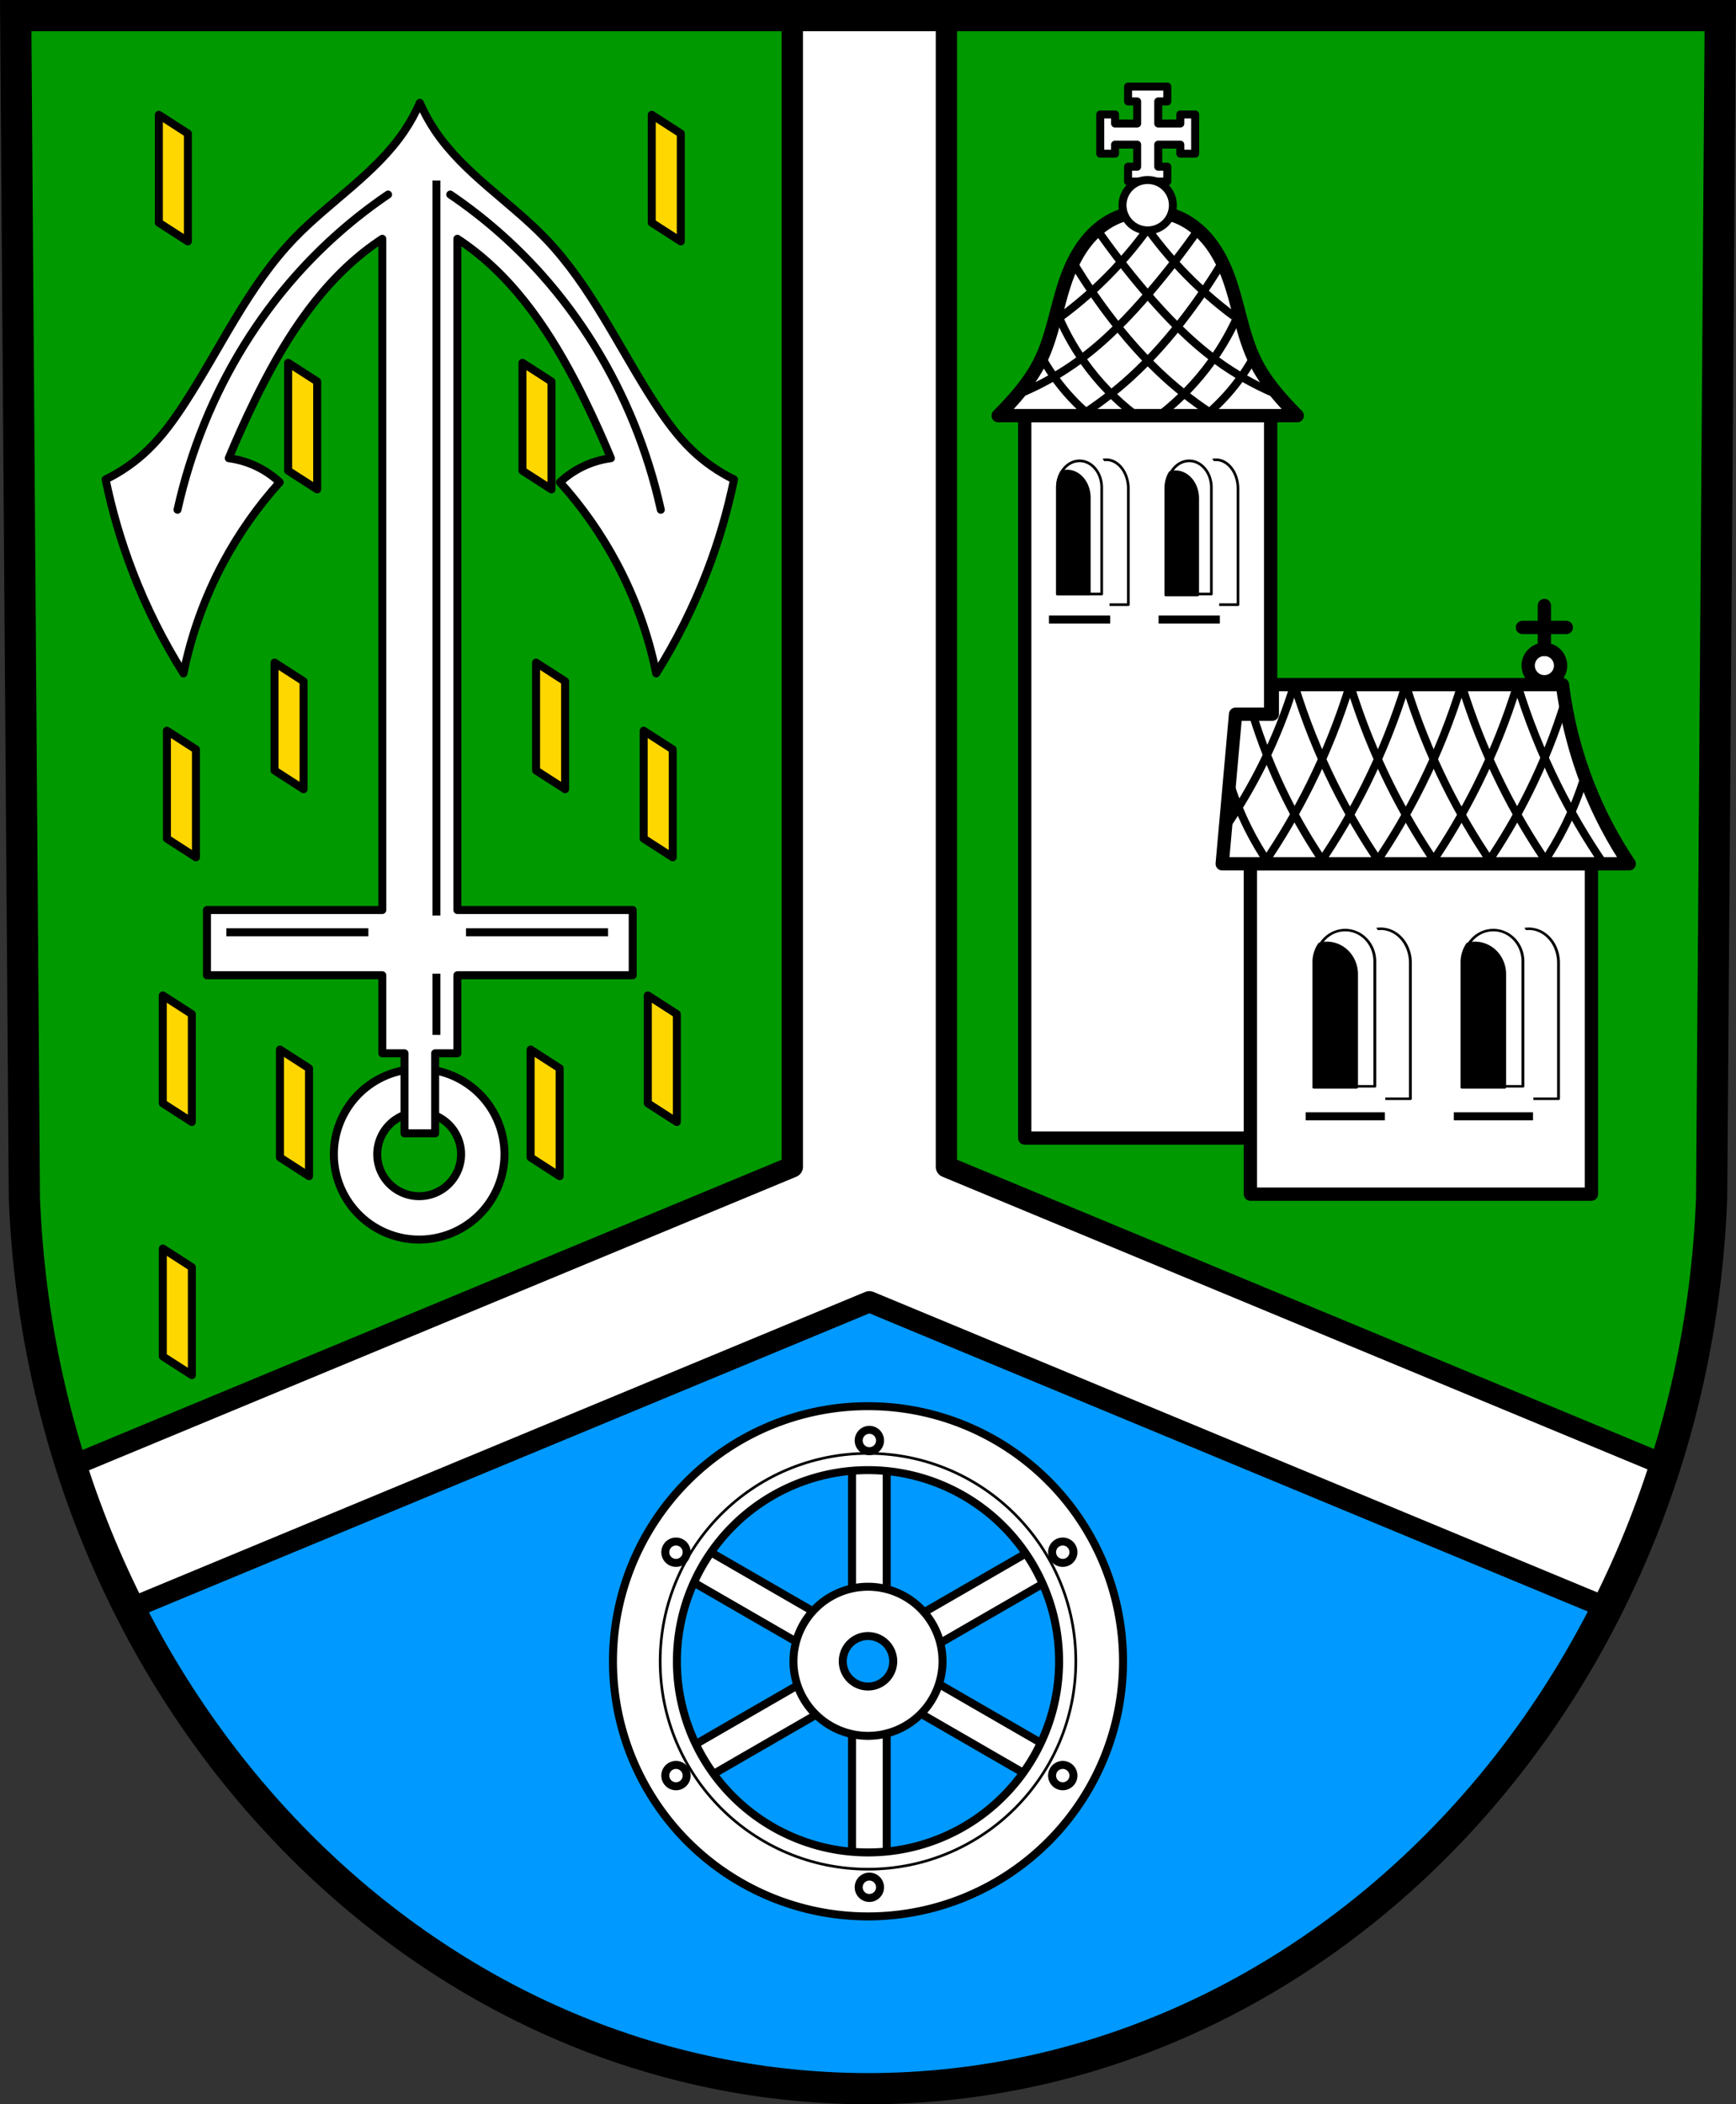
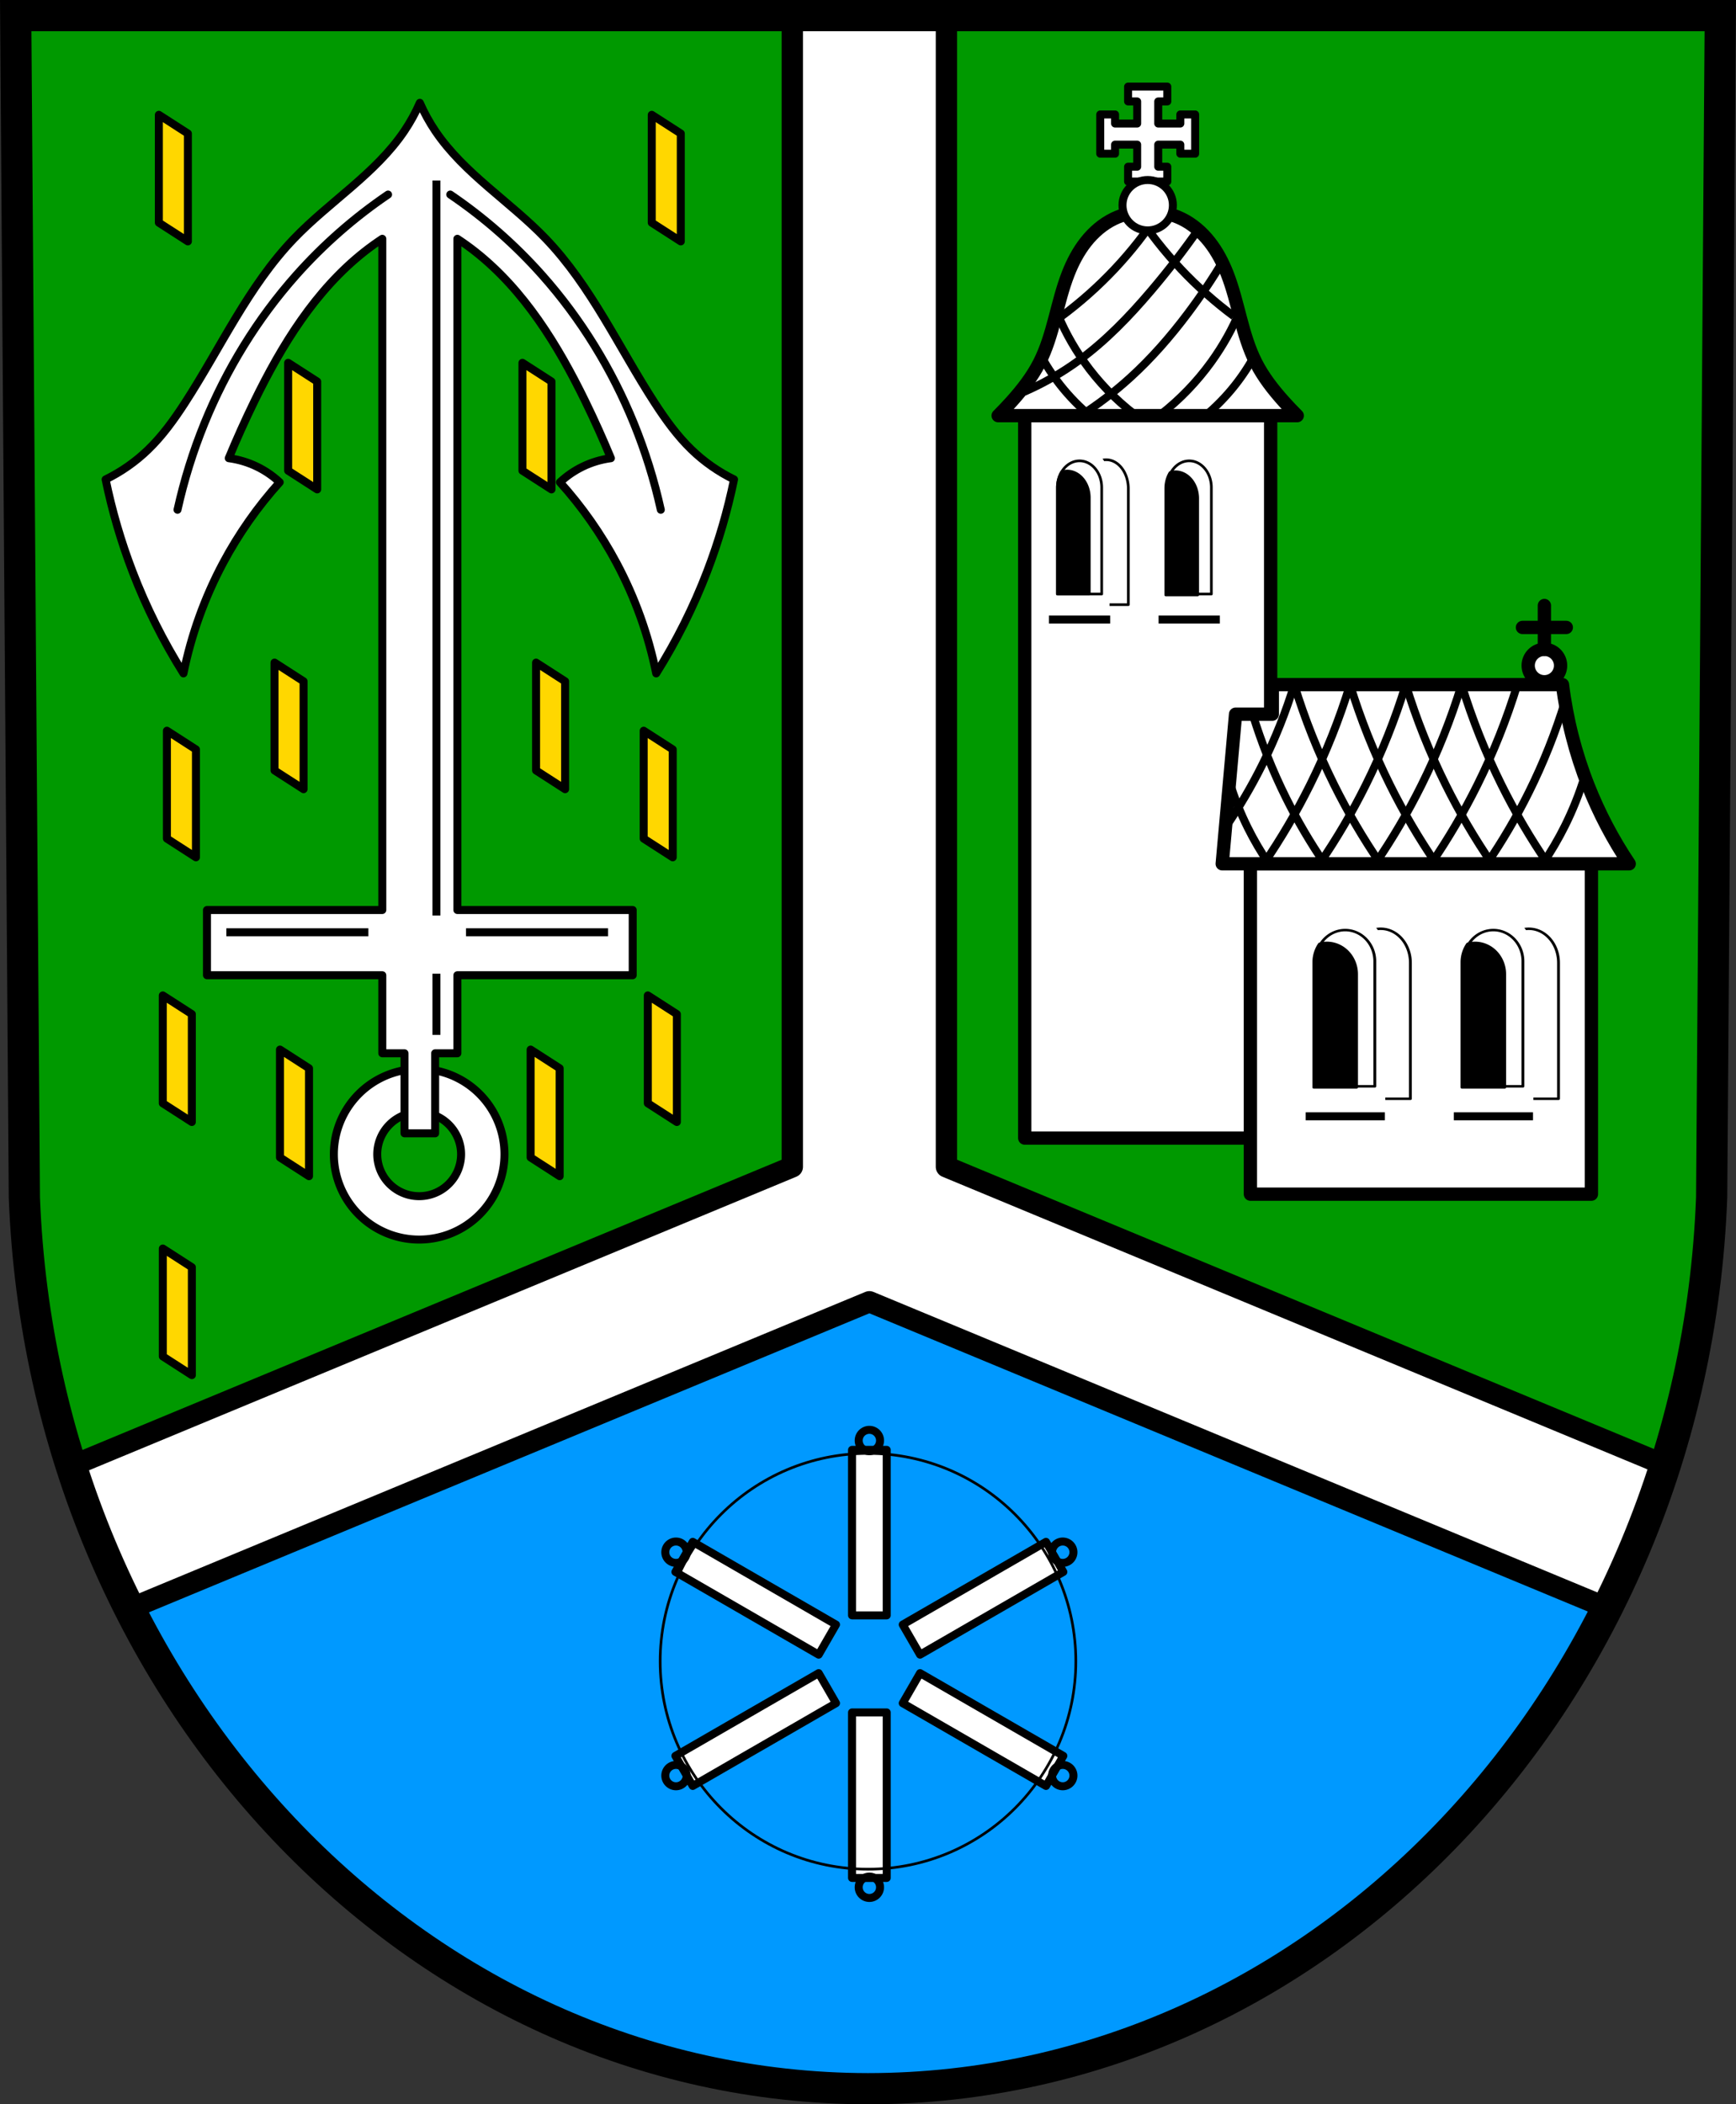
<svg xmlns="http://www.w3.org/2000/svg" xmlns:ns1="http://www.inkscape.org/namespaces/inkscape" xmlns:ns2="http://sodipodi.sourceforge.net/DTD/sodipodi-0.dtd" width="172.758mm" height="209.344mm" viewBox="0 0 172.758 209.344" version="1.1" id="svg4981" ns1:version="0.92.4 (5da689c313, 2019-01-14)" ns2:docname="DEU Rathskirchen COA.svg">
  <rect x="0" y="0" width="172.758" height="209.344" fill="#333333" stroke="none" />
  <defs id="defs4975">
    <ns1:path-effect effect="spiro" id="path-effect7046" is_visible="true" />
    <ns1:path-effect effect="spiro" id="path-effect7015" is_visible="true" />
    <ns1:path-effect effect="spiro" id="path-effect6885" is_visible="true" />
    <ns1:path-effect effect="spiro" id="path-effect6881" is_visible="true" />
    <ns1:path-effect effect="spiro" id="path-effect6877" is_visible="true" />
    <ns1:path-effect effect="spiro" id="path-effect6873" is_visible="true" />
    <ns1:path-effect effect="spiro" id="path-effect6869" is_visible="true" />
    <ns1:path-effect effect="spiro" id="path-effect6765" is_visible="true" />
    <ns1:path-effect effect="spiro" id="path-effect6262" is_visible="true" />
    <ns1:path-effect effect="spiro" id="path-effect6258" is_visible="true" />
    <ns1:path-effect effect="spiro" id="path-effect5790" is_visible="true" />
    <ns1:path-effect effect="spiro" id="path-effect6258-1" is_visible="true" />
    <ns1:path-effect effect="spiro" id="path-effect6262-3" is_visible="true" />
    <ns1:path-effect effect="spiro" id="path-effect6765-4" is_visible="true" />
    <ns1:path-effect effect="spiro" id="path-effect6869-3" is_visible="true" />
    <ns1:path-effect effect="spiro" id="path-effect6873-0" is_visible="true" />
    <ns1:path-effect effect="spiro" id="path-effect6877-0" is_visible="true" />
    <ns1:path-effect effect="spiro" id="path-effect6881-1" is_visible="true" />
    <ns1:path-effect effect="spiro" id="path-effect6885-8" is_visible="true" />
    <ns1:path-effect effect="spiro" id="path-effect7046-8" is_visible="true" />
    <ns1:path-effect effect="spiro" id="path-effect7046-6" is_visible="true" />
    <ns1:path-effect effect="spiro" id="path-effect7046-86" is_visible="true" />
    <ns1:path-effect effect="spiro" id="path-effect7046-1" is_visible="true" />
    <ns1:path-effect effect="spiro" id="path-effect7046-5" is_visible="true" />
    <ns1:path-effect effect="spiro" id="path-effect7046-54" is_visible="true" />
    <ns1:path-effect effect="spiro" id="path-effect7046-8-8" is_visible="true" />
    <ns1:path-effect effect="spiro" id="path-effect7046-6-0" is_visible="true" />
    <ns1:path-effect effect="spiro" id="path-effect7046-86-5" is_visible="true" />
    <ns1:path-effect effect="spiro" id="path-effect7046-1-7" is_visible="true" />
    <ns1:path-effect effect="spiro" id="path-effect7046-5-5" is_visible="true" />
    <ns1:path-effect effect="spiro" id="path-effect7046-54-0" is_visible="true" />
    <ns1:path-effect effect="spiro" id="path-effect7046-8-8-0" is_visible="true" />
    <ns1:path-effect effect="spiro" id="path-effect7046-6-0-8" is_visible="true" />
    <ns1:path-effect effect="spiro" id="path-effect7046-86-5-0" is_visible="true" />
    <ns1:path-effect effect="spiro" id="path-effect7046-1-7-5" is_visible="true" />
    <ns1:path-effect effect="spiro" id="path-effect7046-5-5-3" is_visible="true" />
    <ns1:path-effect effect="spiro" id="path-effect7046-4" is_visible="true" />
    <ns1:path-effect effect="spiro" id="path-effect7046-8-6" is_visible="true" />
    <ns1:path-effect effect="spiro" id="path-effect7046-6-5" is_visible="true" />
    <ns1:path-effect effect="spiro" id="path-effect7046-86-2" is_visible="true" />
    <ns1:path-effect effect="spiro" id="path-effect7046-1-4" is_visible="true" />
    <ns1:path-effect effect="spiro" id="path-effect7046-5-1" is_visible="true" />
    <ns1:path-effect effect="spiro" id="path-effect7046-5-1-7" is_visible="true" />
    <ns1:path-effect effect="spiro" id="path-effect7046-86-2-6" is_visible="true" />
    <ns1:path-effect effect="spiro" id="path-effect7046-86-5-0-3" is_visible="true" />
    <ns1:path-effect effect="spiro" id="path-effect7046-5-5-3-5" is_visible="true" />
    <ns1:path-effect effect="spiro" id="path-effect7046-86-5-0-5" is_visible="true" />
    <ns1:path-effect effect="spiro" id="path-effect7046-5-5-3-8" is_visible="true" />
  </defs>
  <ns2:namedview id="base" pagecolor="#ffffff" bordercolor="#666666" borderopacity="1.0" ns1:pageopacity="0.0" ns1:pageshadow="2" ns1:zoom="0.69260134" ns1:cx="326.47242" ns1:cy="395.60998" ns1:document-units="mm" ns1:current-layer="layer1" showgrid="false" ns1:window-width="1366" ns1:window-height="745" ns1:window-x="-8" ns1:window-y="-8" ns1:window-maximized="1" fit-margin-top="0" fit-margin-left="0" fit-margin-right="0" fit-margin-bottom="0" ns1:snap-nodes="true" ns1:snap-midpoints="true" ns1:snap-smooth-nodes="true" ns1:object-paths="true" />
  <g ns1:label="Ebene 1" ns1:groupmode="layer" id="layer1" transform="translate(-5.323,-9.281)">
    <path style="fill:#0099ff;fill-opacity:1;fill-rule:evenodd;stroke:none;stroke-width:3.104;stroke-opacity:1" ns1:connector-curvature="0" d="m 176.518,10.833 -0.86,117.581 c -1.877,49.459 -38.971,88.631 -83.955,88.658 C 46.759,217.012 9.651,177.826 7.747,128.414 L 6.887,10.833 H 91.7 Z" id="path10563-0-6-7-3-8" ns2:nodetypes="ccccccc" />
    <path style="fill:#009900;fill-opacity:1;stroke:none;stroke-width:5;stroke-linecap:round;stroke-linejoin:round;stroke-miterlimit:4;stroke-dasharray:none;stroke-opacity:1;paint-order:markers fill stroke" d="M 5.91 5.867 L 9.162 450.266 C 10.828 493.496 19.636 534.649 34.277 572.383 L 66.863 572.383 L 314.6 460.25 L 548.02 572.383 L 618.762 572.383 C 633.367 534.655 642.142 493.504 643.783 450.266 L 647.035 5.867 L 326.465 5.867 L 5.91 5.867 z " transform="matrix(0.265,0,0,0.265,5.323,9.281)" id="rect5786" />
    <path style="fill:#ffffff;fill-opacity:1;stroke:#000000;stroke-width:0.794;stroke-linecap:round;stroke-linejoin:round;stroke-miterlimit:4;stroke-dasharray:none;stroke-opacity:1;paint-order:markers fill stroke" d="m 117.584,17.897 v 1.476 h 0.904 v 2.199 h -2.199 v -0.904 h -1.476 v 3.904 h 1.476 v -0.904 h 2.199 v 2.199 h -0.904 v 1.476 h 3.904 v -1.476 h -0.904 v -2.199 h 2.199 v 0.904 h 1.476 v -3.904 h -1.476 v 0.904 h -2.199 v -2.199 h 0.904 v -1.476 z" id="rect6812" ns1:connector-curvature="0" />
    <path style="fill:#ffffff;fill-opacity:1;stroke:#000000;stroke-width:8;stroke-linecap:round;stroke-linejoin:round;stroke-miterlimit:4;stroke-dasharray:none;stroke-opacity:1;paint-order:markers fill stroke" d="M 297.535 5.867 L 297.535 438.045 L 26.551 550.49 C 32.467 569.138 39.783 587.056 48.346 604.105 L 326.473 488.695 L 604.703 604.148 C 613.254 587.096 620.555 569.171 626.459 550.518 L 355.41 438.045 L 355.41 5.867 L 326.465 5.867 L 297.535 5.867 z " transform="matrix(0.265,0,0,0.265,5.323,9.281)" id="rect5811" />
    <path style="fill:#ffd700;fill-opacity:1;stroke:#000000;stroke-width:3;stroke-linecap:round;stroke-linejoin:round;stroke-miterlimit:4;stroke-dasharray:none;stroke-opacity:1;paint-order:markers fill stroke" d="M 59.652 43.102 L 59.652 83.602 L 70.557 90.627 L 70.557 50.125 L 59.652 43.102 z M 244.754 43.102 L 244.754 83.604 L 255.656 90.627 L 255.656 50.125 L 244.754 43.102 z M 108.209 136.203 L 108.209 176.707 L 119.113 183.729 L 119.113 143.229 L 108.209 136.203 z M 196.195 136.203 L 196.195 176.705 L 207.1 183.73 L 207.1 143.229 L 196.195 136.203 z M 103.094 248.744 L 103.094 289.244 L 113.998 296.27 L 113.998 255.77 L 103.094 248.744 z M 201.311 248.744 L 201.311 289.246 L 212.215 296.271 L 212.215 255.77 L 201.311 248.744 z M 62.68 274.322 L 62.68 314.824 L 73.584 321.85 L 73.584 281.348 L 62.68 274.322 z M 241.723 274.322 L 241.723 314.824 L 252.627 321.848 L 252.627 281.348 L 241.723 274.322 z M 61.133 373.688 L 61.133 414.188 L 72.037 421.213 L 72.037 380.711 L 61.133 373.688 z M 243.271 373.688 L 243.271 414.189 L 254.176 421.215 L 254.176 380.713 L 243.271 373.688 z M 105.141 394.023 L 105.141 434.525 L 116.045 441.551 L 116.045 401.049 L 105.141 394.023 z M 199.266 394.025 L 199.266 434.527 L 210.17 441.551 L 210.17 401.049 L 199.266 394.025 z M 61.146 468.711 L 61.146 509.213 L 72.051 516.238 L 72.051 475.736 L 61.146 468.711 z " transform="matrix(0.265,0,0,0.265,5.323,9.281)" id="path6092" />
    <g id="g6240" transform="translate(2.005)">
      <path id="path6106-7" d="m 45.031,115.62 a 8.489,8.489 0 0 0 -8.489,8.489 8.489,8.489 0 0 0 8.489,8.489 8.489,8.489 0 0 0 8.489,-8.489 8.489,8.489 0 0 0 -8.489,-8.489 z m 0,4.319 a 4.171,4.171 0 0 1 4.171,4.171 4.171,4.171 0 0 1 -4.171,4.171 4.171,4.171 0 0 1 -4.171,-4.171 4.171,4.171 0 0 1 4.171,-4.171 z" style="fill:#ffffff;fill-opacity:1;stroke:#000000;stroke-width:0.794;stroke-linecap:round;stroke-linejoin:round;stroke-miterlimit:4;stroke-dasharray:none;stroke-opacity:1;paint-order:markers fill stroke" ns1:connector-curvature="0" />
      <path style="fill:#ffffff;fill-opacity:1;stroke:#000000;stroke-width:3;stroke-linecap:round;stroke-linejoin:round;stroke-miterlimit:4;stroke-dasharray:none;stroke-opacity:1;paint-order:markers fill stroke" d="M 157.656 38.602 C 156.04 42.315 154.077 45.879 151.807 49.232 C 140.963 65.252 123.741 75.664 110.352 89.627 C 93.241 107.47 82.882 130.546 69.424 151.283 C 65.363 157.541 60.971 163.641 55.604 168.822 C 50.916 173.347 45.514 177.129 39.658 179.984 C 42.074 191.75 45.456 203.317 49.758 214.531 C 54.874 227.868 61.29 240.706 68.891 252.801 C 71.809 238.358 76.842 224.345 83.775 211.344 C 89.595 200.431 96.75 190.231 105.033 181.047 C 102.511 178.688 99.637 176.711 96.531 175.201 C 93.19 173.577 89.584 172.495 85.9 172.012 C 88.872 164.83 92.064 157.737 95.469 150.75 C 105.77 129.606 118.433 108.946 136.924 94.41 C 139.066 92.726 141.284 91.14 143.559 89.641 L 143.559 341.629 L 77.715 341.629 L 77.715 366.111 L 143.559 366.111 L 143.559 395.416 L 151.904 395.416 L 151.904 425.463 L 163.404 425.463 L 163.404 395.416 L 171.75 395.416 L 171.75 366.111 L 237.594 366.111 L 237.594 341.629 L 171.75 341.629 L 171.75 89.641 C 174.024 91.14 176.241 92.726 178.383 94.41 C 196.873 108.946 209.538 129.606 219.84 150.75 C 223.244 157.737 226.436 164.83 229.408 172.012 C 225.724 172.495 222.119 173.577 218.777 175.201 C 215.672 176.711 212.795 178.688 210.273 181.047 C 218.557 190.231 225.713 200.431 231.533 211.344 C 238.467 224.345 243.498 238.358 246.416 252.801 C 254.016 240.706 260.435 227.868 265.551 214.531 C 269.852 203.317 273.233 191.75 275.648 179.984 C 269.793 177.129 264.39 173.347 259.703 168.822 C 254.336 163.641 249.946 157.541 245.885 151.283 C 232.426 130.546 222.067 107.47 204.957 89.627 C 191.568 75.664 174.344 65.252 163.5 49.232 C 161.23 45.879 159.273 42.315 157.656 38.602 z " transform="matrix(0.265,0,0,0.265,3.319,9.281)" id="rect6124-7" />
      <path ns1:connector-curvature="0" id="path6136-7" d="m 25.844,102.026 h 14.133" style="fill:none;stroke:#000000;stroke-width:0.794;stroke-linecap:butt;stroke-linejoin:miter;stroke-miterlimit:4;stroke-dasharray:none;stroke-opacity:1" />
      <path ns1:connector-curvature="0" id="path6136-9-3" d="M 49.694,102.026 H 63.827" style="fill:none;stroke:#000000;stroke-width:0.794;stroke-linecap:butt;stroke-linejoin:miter;stroke-miterlimit:4;stroke-dasharray:none;stroke-opacity:1" />
      <path ns1:connector-curvature="0" id="path6159-2" d="m 46.749,112.233 v -6.085" style="fill:none;stroke:#000000;stroke-width:0.794;stroke-linecap:butt;stroke-linejoin:miter;stroke-miterlimit:4;stroke-dasharray:none;stroke-opacity:1" />
      <path ns1:connector-curvature="0" id="path6159-6-7" d="M 46.749,100.357 V 27.238" style="fill:none;stroke:#000000;stroke-width:0.794;stroke-linecap:butt;stroke-linejoin:miter;stroke-miterlimit:4;stroke-dasharray:none;stroke-opacity:1" />
    </g>
    <path style="fill:none;fill-rule:evenodd;stroke:#000000;stroke-width:3.104;stroke-opacity:1" ns1:connector-curvature="0" d="m 176.518,10.833 -0.86,117.581 c -1.877,49.459 -38.971,88.631 -83.955,88.658 C 46.759,217.012 9.651,177.826 7.747,128.414 L 6.887,10.833 H 91.7 Z" id="path10563-0-6-7-3" ns2:nodetypes="ccccccc" />
    <g id="g6306" transform="translate(-3.3921198e-4)">
      <path transform="translate(189.092)" ns2:nodetypes="caac" ns1:original-d="m -145.14948,28.635209 c -3.04669,2.671679 -6.5221,4.923044 -9.14086,8.01583 -3.7407,4.417822 -6.73753,9.499692 -9.14086,14.766004 -1.24341,2.724634 -1.78103,5.718633 -2.67194,8.578345" ns1:path-effect="#path-effect6262" ns1:connector-curvature="0" id="path6260" d="m -145.149,28.635 c -3.362,2.281 -6.44,4.98 -9.141,8.016 -3.866,4.346 -6.95,9.378 -9.141,14.766 -1.129,2.778 -2.024,5.651 -2.672,8.578" style="fill:none;stroke:#000000;stroke-width:0.794;stroke-linecap:round;stroke-linejoin:miter;stroke-miterlimit:4;stroke-dasharray:none;stroke-opacity:1" />
      <path ns2:nodetypes="caac" ns1:original-d="m -145.14948,28.635209 c -3.04669,2.671679 -6.5221,4.923044 -9.14086,8.01583 -3.7407,4.417822 -6.73753,9.499692 -9.14086,14.766004 -1.24341,2.724634 -1.78103,5.718633 -2.67194,8.578345" ns1:path-effect="#path-effect6262-3" ns1:connector-curvature="0" id="path6260-0" d="m -145.149,28.635 c -3.362,2.281 -6.44,4.98 -9.141,8.016 -3.866,4.346 -6.95,9.378 -9.141,14.766 -1.129,2.778 -2.024,5.651 -2.672,8.578" style="fill:none;stroke:#000000;stroke-width:0.794;stroke-linecap:round;stroke-linejoin:miter;stroke-miterlimit:4;stroke-dasharray:none;stroke-opacity:1" transform="matrix(-1,0,0,1,-95.02,0)" />
    </g>
    <g id="g6355" />
    <path style="fill:#ffffff;fill-opacity:1;stroke:#000000;stroke-width:3;stroke-linecap:round;stroke-linejoin:round;stroke-miterlimit:4;stroke-dasharray:none;stroke-opacity:1;paint-order:markers fill stroke" d="M 319.959 544.295 L 319.959 606.426 L 332.986 606.426 L 332.986 544.295 L 319.959 544.295 z M 260.143 578.828 L 253.629 590.111 L 307.436 621.176 L 313.949 609.895 L 260.143 578.828 z M 392.803 578.828 L 338.994 609.895 L 345.508 621.176 L 399.316 590.111 L 392.803 578.828 z M 307.436 628.115 L 253.629 659.18 L 260.143 670.463 L 313.951 639.396 L 307.436 628.115 z M 345.508 628.115 L 338.994 639.396 L 392.803 670.463 L 399.316 659.18 L 345.508 628.115 z M 319.959 642.865 L 319.959 704.996 L 332.986 704.996 L 332.986 642.865 L 319.959 642.865 z " transform="matrix(0.265,0,0,0.265,5.323,9.281)" id="rect6349" />
-     <path ns1:connector-curvature="0" style="fill:#ffffff;fill-opacity:1;stroke:#000000;stroke-width:0.794;stroke-linecap:round;stroke-linejoin:round;stroke-miterlimit:4;stroke-dasharray:none;stroke-opacity:1;paint-order:markers fill stroke" d="m 91.702,149.172 a 25.38,25.38 0 0 0 -25.38,25.38 25.38,25.38 0 0 0 25.38,25.38 25.38,25.38 0 0 0 25.38,-25.38 25.38,25.38 0 0 0 -25.38,-25.38 z m 0,6.363 A 19.017,19.017 0 0 1 110.719,174.551 19.017,19.017 0 0 1 91.702,193.568 19.017,19.017 0 0 1 72.685,174.551 19.017,19.017 0 0 1 91.702,155.535 Z m 0,11.6 a 7.417,7.417 0 0 0 -7.417,7.417 7.417,7.417 0 0 0 7.417,7.417 7.417,7.417 0 0 0 7.417,-7.417 7.417,7.417 0 0 0 -7.417,-7.417 z m 0,4.905 a 2.512,2.512 0 0 1 2.511,2.512 2.512,2.512 0 0 1 -2.511,2.511 2.512,2.512 0 0 1 -2.511,-2.511 2.512,2.512 0 0 1 2.511,-2.512 z" id="path6308" />
    <path style="fill:none;fill-opacity:1;stroke:#000000;stroke-width:3;stroke-linecap:round;stroke-linejoin:round;stroke-miterlimit:4;stroke-dasharray:none;stroke-opacity:1;paint-order:markers fill stroke" d="M 253.754 662.568 A 4.008 4.008 0 0 0 251.844 663.104 A 4.008 4.008 0 0 0 250.377 668.58 A 4.008 4.008 0 0 0 255.854 670.047 A 4.008 4.008 0 0 0 257.32 664.57 A 4.008 4.008 0 0 0 253.754 662.568 z M 399.191 662.568 A 4.008 4.008 0 0 0 395.625 664.57 A 4.008 4.008 0 0 0 397.092 670.047 A 4.008 4.008 0 0 0 402.568 668.58 A 4.008 4.008 0 0 0 401.1 663.104 A 4.008 4.008 0 0 0 399.191 662.568 z M 326.473 704.496 A 4.008 4.008 0 0 0 322.465 708.504 A 4.008 4.008 0 0 0 326.473 712.514 A 4.008 4.008 0 0 0 330.48 708.504 A 4.008 4.008 0 0 0 326.473 704.496 z " transform="matrix(0.265,0,0,0.265,5.323,9.281)" id="path6351-5" />
    <path style="fill:none;fill-opacity:1;stroke:#000000;stroke-width:3;stroke-linecap:round;stroke-linejoin:round;stroke-miterlimit:4;stroke-dasharray:none;stroke-opacity:1;paint-order:markers fill stroke" d="M 326.473 536.777 A 4.008 4.008 0 0 0 322.465 540.787 A 4.008 4.008 0 0 0 326.473 544.795 A 4.008 4.008 0 0 0 330.48 540.787 A 4.008 4.008 0 0 0 326.473 536.777 z M 253.66 578.713 A 4.008 4.008 0 0 0 250.377 580.711 A 4.008 4.008 0 0 0 251.844 586.188 A 4.008 4.008 0 0 0 257.32 584.721 A 4.008 4.008 0 0 0 255.854 579.244 A 4.008 4.008 0 0 0 253.66 578.713 z M 398.885 578.713 A 4.008 4.008 0 0 0 397.092 579.244 A 4.008 4.008 0 0 0 395.625 584.721 A 4.008 4.008 0 0 0 401.1 586.188 A 4.008 4.008 0 0 0 402.568 580.711 A 4.008 4.008 0 0 0 398.885 578.713 z " transform="matrix(0.265,0,0,0.265,5.323,9.281)" id="path6351" />
    <circle style="fill:none;fill-opacity:1;stroke:#000000;stroke-width:0.265;stroke-linecap:round;stroke-linejoin:round;stroke-miterlimit:4;stroke-dasharray:none;stroke-opacity:1;paint-order:markers fill stroke" id="path6511" cx="91.702" cy="174.552" r="20.682" />
    <g id="g6567" />
    <rect style="fill:#ffffff;fill-opacity:1;stroke:#000000;stroke-width:1.323;stroke-linecap:round;stroke-linejoin:round;stroke-miterlimit:4;stroke-dasharray:none;stroke-opacity:1;paint-order:markers fill stroke" id="rect6513-2" width="24.472" height="71.871" x="107.3" y="50.63" />
    <path ns1:connector-curvature="0" id="rect6515-3-1" d="m 115.405,55.016 a 2.205,2.884 0 0 0 -2.205,2.883 v 11.536 h 4.409 V 57.9 a 2.205,2.884 0 0 0 -2.205,-2.883 z" style="fill:none;fill-opacity:1;stroke:#000000;stroke-width:0.265;stroke-linecap:round;stroke-linejoin:round;stroke-miterlimit:4;stroke-dasharray:none;stroke-opacity:1;paint-order:markers fill stroke" />
    <path ns1:connector-curvature="0" id="rect6515-3-9-00" d="m 113.534,54.042 a 2.205,3.211 0 0 0 -2.205,3.211 v 12.845 h 4.409 V 57.253 a 2.205,3.211 0 0 0 -2.205,-3.211 z" style="fill:#ffffff;fill-opacity:1;stroke:none;stroke-width:0.265;stroke-linecap:round;stroke-linejoin:round;stroke-miterlimit:4;stroke-dasharray:none;stroke-opacity:1;paint-order:markers fill stroke" />
    <path ns1:connector-curvature="0" id="rect6515-34" d="m 112.755,55.128 a 2.205,2.65 0 0 0 -2.205,2.65 V 68.378 h 4.409 V 57.778 a 2.205,2.65 0 0 0 -2.205,-2.65 z" style="fill:#ffffff;fill-opacity:1;stroke:#000000;stroke-width:0.265;stroke-linecap:round;stroke-linejoin:round;stroke-miterlimit:4;stroke-dasharray:none;stroke-opacity:1;paint-order:markers fill stroke" />
    <path ns1:connector-curvature="0" id="rect6515-2-2" d="m 111.52,56.142 a 2.205,2.65 0 0 0 -0.549,0.087 2.205,2.65 0 0 0 -0.42,1.549 v 10.6 h 3.173 v -9.587 a 2.205,2.65 0 0 0 -2.205,-2.649 z" style="fill:#000000;fill-opacity:1;stroke:#000000;stroke-width:0.265;stroke-linecap:round;stroke-linejoin:round;stroke-miterlimit:4;stroke-dasharray:none;stroke-opacity:1;paint-order:markers fill stroke" />
    <g transform="translate(197.381)" id="g6567-7-5">
-       <path ns1:connector-curvature="0" id="rect6515-3-7-1" d="m -71.064,55.016 a 2.205,2.884 0 0 0 -2.205,2.883 v 11.536 h 4.409 V 57.9 a 2.205,2.884 0 0 0 -2.205,-2.883 z" style="fill:none;fill-opacity:1;stroke:#000000;stroke-width:0.265;stroke-linecap:round;stroke-linejoin:round;stroke-miterlimit:4;stroke-dasharray:none;stroke-opacity:1;paint-order:markers fill stroke" />
      <path ns1:connector-curvature="0" id="rect6515-3-9-0-8" d="m -72.935,54.042 a 2.205,3.211 0 0 0 -2.205,3.211 v 12.845 h 4.409 V 57.253 a 2.205,3.211 0 0 0 -2.205,-3.211 z" style="fill:#ffffff;fill-opacity:1;stroke:none;stroke-width:0.265;stroke-linecap:round;stroke-linejoin:round;stroke-miterlimit:4;stroke-dasharray:none;stroke-opacity:1;paint-order:markers fill stroke" />
      <path ns1:connector-curvature="0" id="rect6515-8-7" d="m -73.713,55.128 a 2.205,2.65 0 0 0 -2.205,2.65 V 68.378 h 4.409 V 57.778 a 2.205,2.65 0 0 0 -2.205,-2.65 z" style="fill:#ffffff;fill-opacity:1;stroke:#000000;stroke-width:0.265;stroke-linecap:round;stroke-linejoin:round;stroke-miterlimit:4;stroke-dasharray:none;stroke-opacity:1;paint-order:markers fill stroke" />
      <path ns1:connector-curvature="0" id="rect6515-2-5-8" transform="matrix(0.265,0,0,0.265,5.323,9.281)" d="m -303.391,177.111 a 8.333,10.015 0 0 0 -2.076,0.328 8.333,10.015 0 0 0 -1.586,5.855 v 40.064 h 11.994 V 187.125 a 8.333,10.015 0 0 0 -8.332,-10.014 z" style="fill:#000000;fill-opacity:1;stroke:#000000;stroke-width:1;stroke-linecap:round;stroke-linejoin:round;stroke-miterlimit:4;stroke-dasharray:none;stroke-opacity:1;paint-order:markers fill stroke" />
    </g>
    <path style="fill:none;stroke:#000000;stroke-width:0.794;stroke-linecap:square;stroke-linejoin:miter;stroke-miterlimit:4;stroke-dasharray:none;stroke-opacity:1" d="m 110.105,70.917 h 5.3" id="path6611-2" ns1:connector-curvature="0" />
    <path style="fill:none;stroke:#000000;stroke-width:0.794;stroke-linecap:square;stroke-linejoin:miter;stroke-miterlimit:4;stroke-dasharray:none;stroke-opacity:1" d="m 121.017,70.917 h 5.3" id="path6611-4-8" ns1:connector-curvature="0" />
    <path ns1:connector-curvature="0" style="fill:#ffffff;stroke:#000000;stroke-width:1.323;stroke-linecap:round;stroke-linejoin:round;stroke-miterlimit:4;stroke-dasharray:none;stroke-opacity:1" d="m 119.103,30.359 c -1.012,0.009 -2.021,0.244 -2.932,0.684 -1.093,0.529 -2.034,1.346 -2.786,2.3 -0.752,0.954 -1.32,2.044 -1.762,3.175 -1.129,2.891 -1.455,6.078 -2.864,8.844 -0.723,1.421 -1.714,2.689 -2.78,3.875 -0.429,0.477 -0.87,0.941 -1.324,1.394 h 14.881 14.882 c -0.454,-0.452 -0.896,-0.917 -1.324,-1.394 -1.066,-1.185 -2.056,-2.454 -2.78,-3.875 -1.408,-2.766 -1.735,-5.953 -2.864,-8.844 -0.442,-1.131 -1.01,-2.221 -1.762,-3.175 -0.752,-0.954 -1.693,-1.771 -2.786,-2.3 -1.041,-0.504 -2.211,-0.738 -3.365,-0.674 -0.144,-0.008 -0.289,-0.012 -0.433,-0.01 z" id="path6763-5" />
    <g id="g6892" />
-     <path ns2:nodetypes="caac" ns1:original-d="m -72.204646,31.959426 c 1.604587,2.081018 3.060097,4.286033 4.812966,6.243847 2.229583,2.490265 4.541855,4.958553 7.21945,6.95929 1.768276,1.321281 4.154673,2.337099 5.758728,3.269605" ns1:path-effect="#path-effect6869" ns1:connector-curvature="0" id="path6867" d="m -72.205,31.959 c 1.503,2.157 3.109,4.242 4.813,6.244 2.171,2.552 4.514,4.983 7.219,6.959 1.786,1.305 3.723,2.404 5.759,3.27" style="fill:none;stroke:#000000;stroke-width:0.794;stroke-linecap:butt;stroke-linejoin:miter;stroke-miterlimit:4;stroke-dasharray:none;stroke-opacity:1" transform="translate(186.59)" />
-     <path ns2:nodetypes="caac" ns1:original-d="m -74.611129,35.14639 c 1.192667,1.777498 2.262644,3.643852 3.577206,5.333286 1.753581,2.253647 3.623175,4.439377 5.723527,6.373929 1.581929,1.457052 3.425709,2.601339 5.138166,3.902403" ns1:path-effect="#path-effect6873" ns1:connector-curvature="0" id="path6871" d="m -74.611,35.146 c 1.095,1.84 2.29,3.622 3.577,5.333 1.719,2.286 3.607,4.451 5.724,6.374 1.594,1.448 3.316,2.755 5.138,3.902" style="fill:none;stroke:#000000;stroke-width:0.794;stroke-linecap:butt;stroke-linejoin:miter;stroke-miterlimit:4;stroke-dasharray:none;stroke-opacity:1" transform="translate(186.59)" />
    <path ns2:nodetypes="cac" ns1:original-d="m -76.235217,39.990732 c 1.019225,1.950937 1.676062,3.679951 2.859851,5.301911 1.419161,1.944454 3.338988,3.468539 5.008086,5.203206" ns1:path-effect="#path-effect6877" ns1:connector-curvature="0" id="path6875" d="m -76.235,39.991 c 0.73,1.876 1.693,3.661 2.86,5.302 1.4,1.969 3.094,3.729 5.008,5.203" style="fill:none;stroke:#000000;stroke-width:0.794;stroke-linecap:butt;stroke-linejoin:miter;stroke-miterlimit:4;stroke-dasharray:none;stroke-opacity:1" transform="translate(186.59)" />
    <path ns2:nodetypes="cac" ns1:original-d="m -77.798091,44.447122 c 0.694023,1.062056 1.286848,2.197668 2.081281,3.186964 0.89273,1.111703 1.994829,2.037657 2.991845,3.056882" ns1:path-effect="#path-effect6881" ns1:connector-curvature="0" id="path6879" d="m -77.798,44.447 c 0.594,1.123 1.291,2.192 2.081,3.187 0.888,1.119 1.892,2.145 2.992,3.057" style="fill:none;stroke:#000000;stroke-width:0.794;stroke-linecap:butt;stroke-linejoin:miter;stroke-miterlimit:4;stroke-dasharray:none;stroke-opacity:1" transform="translate(186.59)" />
    <path ns2:nodetypes="cac" ns1:original-d="m -68.237201,30.333424 c 1.474507,1.885898 2.827139,3.957185 4.487765,5.723528 1.609372,1.711826 3.512431,3.12166 5.268248,4.682884" ns1:path-effect="#path-effect6885" ns1:connector-curvature="0" id="path6883" d="m -68.237,30.333 c 1.318,2.039 2.822,3.957 4.488,5.724 1.614,1.712 3.379,3.281 5.268,4.683" style="fill:none;stroke:#000000;stroke-width:0.794;stroke-linecap:butt;stroke-linejoin:miter;stroke-miterlimit:4;stroke-dasharray:none;stroke-opacity:1" transform="translate(186.59)" />
    <g transform="matrix(-1,0,0,1,52.482,0)" id="g6892-2">
      <path ns2:nodetypes="caac" ns1:original-d="m -72.204646,31.959426 c 1.604587,2.081018 3.060097,4.286033 4.812966,6.243847 2.229583,2.490265 4.544822,4.954588 7.21945,6.95929 1.672443,1.253538 3.839418,2.179472 5.443473,3.111978" ns1:path-effect="#path-effect6869-3" ns1:connector-curvature="0" id="path6867-2" d="m -72.205,31.959 c 1.504,2.156 3.11,4.241 4.813,6.244 2.17,2.553 4.511,4.987 7.219,6.959 1.693,1.233 3.522,2.278 5.443,3.112" style="fill:none;stroke:#000000;stroke-width:0.794;stroke-linecap:butt;stroke-linejoin:miter;stroke-miterlimit:4;stroke-dasharray:none;stroke-opacity:1" />
      <path ns2:nodetypes="caac" ns1:original-d="m -74.611129,35.14639 c 1.192667,1.777498 2.262644,3.643852 3.577206,5.333286 1.753581,2.253647 3.623175,4.439377 5.723527,6.373929 1.581929,1.457052 3.425709,2.601339 5.138166,3.902403" ns1:path-effect="#path-effect6873-0" ns1:connector-curvature="0" id="path6871-6" d="m -74.611,35.146 c 1.095,1.84 2.29,3.622 3.577,5.333 1.719,2.286 3.607,4.451 5.724,6.374 1.594,1.448 3.316,2.755 5.138,3.902" style="fill:none;stroke:#000000;stroke-width:0.794;stroke-linecap:butt;stroke-linejoin:miter;stroke-miterlimit:4;stroke-dasharray:none;stroke-opacity:1" />
      <path ns2:nodetypes="cac" ns1:original-d="m -76.274624,40.108952 c 1.019225,1.950937 1.719912,3.593491 2.899258,5.183691 1.433985,1.933548 3.338988,3.468539 5.008086,5.203206" ns1:path-effect="#path-effect6877-0" ns1:connector-curvature="0" id="path6875-0" d="m -76.275,40.109 c 0.762,1.832 1.737,3.575 2.899,5.184 1.414,1.958 3.106,3.715 5.008,5.203" style="fill:none;stroke:#000000;stroke-width:0.794;stroke-linecap:butt;stroke-linejoin:miter;stroke-miterlimit:4;stroke-dasharray:none;stroke-opacity:1" />
      <path ns2:nodetypes="cac" ns1:original-d="m -77.798091,44.447122 c 0.694023,1.062056 1.286848,2.197668 2.081281,3.186964 0.89273,1.111703 1.994829,2.037657 2.991845,3.056882" ns1:path-effect="#path-effect6881-1" ns1:connector-curvature="0" id="path6879-0" d="m -77.798,44.447 c 0.594,1.123 1.291,2.192 2.081,3.187 0.888,1.119 1.892,2.145 2.992,3.057" style="fill:none;stroke:#000000;stroke-width:0.794;stroke-linecap:butt;stroke-linejoin:miter;stroke-miterlimit:4;stroke-dasharray:none;stroke-opacity:1" />
      <path ns2:nodetypes="cac" ns1:original-d="m -68.237201,30.333424 c 1.474507,1.885898 2.827139,3.957185 4.487765,5.723528 1.609372,1.711826 3.512431,3.12166 5.268248,4.682884" ns1:path-effect="#path-effect6885-8" ns1:connector-curvature="0" id="path6883-8" d="m -68.237,30.333 c 1.318,2.039 2.822,3.957 4.488,5.724 1.614,1.712 3.379,3.281 5.268,4.683" style="fill:none;stroke:#000000;stroke-width:0.794;stroke-linecap:butt;stroke-linejoin:miter;stroke-miterlimit:4;stroke-dasharray:none;stroke-opacity:1" />
    </g>
    <circle style="fill:#ffffff;fill-opacity:1;stroke:#000000;stroke-width:0.794;stroke-linecap:round;stroke-linejoin:round;stroke-miterlimit:4;stroke-dasharray:none;stroke-opacity:1;paint-order:markers fill stroke" id="path6786-8" cx="119.536" cy="29.695" r="2.507" />
    <rect style="fill:#ffffff;fill-opacity:1;stroke:#000000;stroke-width:1.323;stroke-linecap:round;stroke-linejoin:round;stroke-miterlimit:4;stroke-dasharray:none;stroke-opacity:1;paint-order:markers fill stroke" id="rect7005-2" width="33.937" height="32.864" x="129.756" y="95.216" />
    <path ns1:connector-curvature="0" style="fill:#ffffff;fill-opacity:1;stroke:#000000;stroke-width:1.323;stroke-linecap:round;stroke-linejoin:round;stroke-miterlimit:4;stroke-dasharray:none;stroke-opacity:1;paint-order:markers fill stroke" d="m 131.938,77.391 v 2.94 h -3.658 l -1.328,14.884 h 4.986 28.876 6.639 c -1.632,-2.435 -3.002,-5.045 -4.079,-7.771 -1.274,-3.225 -2.136,-6.613 -2.561,-10.054 z" id="rect7007-1" />
    <circle style="fill:#ffffff;fill-opacity:1;stroke:#000000;stroke-width:1.323;stroke-linecap:round;stroke-linejoin:round;stroke-miterlimit:4;stroke-dasharray:none;stroke-opacity:1;paint-order:markers fill stroke" id="path7021-5" cx="159.012" cy="75.494" r="1.612" />
    <path style="fill:none;stroke:#000000;stroke-width:1.323;stroke-linecap:round;stroke-linejoin:miter;stroke-miterlimit:4;stroke-dasharray:none;stroke-opacity:1" d="M 159.012,73.882 V 69.519" id="path7023-3" ns1:connector-curvature="0" />
    <path style="fill:none;stroke:#000000;stroke-width:1.323;stroke-linecap:round;stroke-linejoin:miter;stroke-miterlimit:4;stroke-dasharray:none;stroke-opacity:1" d="m 161.194,71.7 h -4.363" id="path7023-4-7" ns1:connector-curvature="0" />
    <path style="fill:none;stroke:#000000;stroke-width:0.794;stroke-linecap:round;stroke-linejoin:round;stroke-miterlimit:4;stroke-dasharray:none;stroke-opacity:1" d="m -50.802,95.216 c 1.717,-2.508 3.259,-5.135 4.612,-7.857 1.594,-3.207 2.924,-6.544 3.973,-9.968" id="path7044-6" ns1:connector-curvature="0" ns1:path-effect="#path-effect7046-4" ns1:original-d="m -50.80163,95.215972 c 1.537605,-2.595533 3.277276,-5.12901 4.612023,-7.856757 1.572116,-3.212845 2.64922,-6.645468 3.973433,-9.967804" ns2:nodetypes="cac" transform="translate(187.436)" />
    <path transform="translate(192.987)" style="fill:none;stroke:#000000;stroke-width:0.794;stroke-linecap:round;stroke-linejoin:round;stroke-miterlimit:4;stroke-dasharray:none;stroke-opacity:1" d="m -50.802,95.216 c 1.717,-2.508 3.259,-5.135 4.612,-7.857 1.594,-3.207 2.924,-6.544 3.973,-9.968" id="path7044-8-1" ns1:connector-curvature="0" ns1:path-effect="#path-effect7046-8-6" ns1:original-d="m -50.80163,95.215972 c 1.537605,-2.595533 3.277276,-5.12901 4.612023,-7.856757 1.572116,-3.212845 2.64922,-6.645468 3.973433,-9.967804" ns2:nodetypes="cac" />
    <path transform="translate(181.886)" style="fill:none;stroke:#000000;stroke-width:0.794;stroke-linecap:round;stroke-linejoin:round;stroke-miterlimit:4;stroke-dasharray:none;stroke-opacity:1" d="m -50.802,95.216 c 1.717,-2.508 3.259,-5.135 4.612,-7.857 1.594,-3.207 2.924,-6.544 3.973,-9.968" id="path7044-4-1" ns1:connector-curvature="0" ns1:path-effect="#path-effect7046-6-5" ns1:original-d="m -50.80163,95.215972 c 1.537605,-2.595533 3.277276,-5.12901 4.612023,-7.856757 1.572116,-3.212845 2.64922,-6.645468 3.973433,-9.967804" ns2:nodetypes="cac" />
    <path transform="translate(198.538)" style="fill:none;stroke:#000000;stroke-width:0.794;stroke-linecap:round;stroke-linejoin:round;stroke-miterlimit:4;stroke-dasharray:none;stroke-opacity:1" d="m -50.802,95.216 c 1.717,-2.508 3.259,-5.135 4.612,-7.857 1.594,-3.207 2.924,-6.544 3.973,-9.968" id="path7044-41-5" ns1:connector-curvature="0" ns1:path-effect="#path-effect7046-86-2" ns1:original-d="m -50.80163,95.215972 c 1.537605,-2.595533 3.277276,-5.12901 4.612023,-7.856757 1.572116,-3.212845 2.64922,-6.645468 3.973433,-9.967804" ns2:nodetypes="cac" />
    <path transform="matrix(0.797,0,0,0.797,167.77,15.701)" style="fill:none;stroke:#000000;stroke-width:0.996;stroke-linecap:round;stroke-linejoin:round;stroke-miterlimit:4;stroke-dasharray:none;stroke-opacity:1" d="m -50.802,95.216 c 1.717,-2.508 3.259,-5.135 4.612,-7.857 1.594,-3.207 2.924,-6.544 3.973,-9.968" id="path7044-9-0" ns1:connector-curvature="0" ns1:path-effect="#path-effect7046-1-4" ns1:original-d="m -50.80163,95.215972 c 1.537605,-2.595533 3.277276,-5.12901 4.612023,-7.856757 1.572116,-3.212845 2.64922,-6.645468 3.973433,-9.967804" ns2:nodetypes="cac" />
    <path transform="matrix(0.905,0,0,0.905,199.272,9.029)" style="fill:none;stroke:#000000;stroke-width:0.877;stroke-linecap:round;stroke-linejoin:round;stroke-miterlimit:4;stroke-dasharray:none;stroke-opacity:1" d="m -50.802,95.216 c 1.717,-2.508 3.259,-5.135 4.612,-7.857 1.594,-3.207 2.924,-6.544 3.973,-9.968" id="path7044-7-5" ns1:connector-curvature="0" ns1:path-effect="#path-effect7046-5-1" ns1:original-d="m -50.80163,95.215972 c 1.537605,-2.595533 3.277276,-5.12901 4.612023,-7.856757 1.572116,-3.212845 2.64922,-6.645468 3.973433,-9.967804" ns2:nodetypes="cac" />
    <path style="fill:none;stroke:#000000;stroke-width:0.794;stroke-linecap:round;stroke-linejoin:round;stroke-miterlimit:4;stroke-dasharray:none;stroke-opacity:1" d="m -50.802,95.216 c 1.717,-2.508 3.259,-5.135 4.612,-7.857 1.594,-3.207 2.924,-6.544 3.973,-9.968" id="path7044-5-8" ns1:connector-curvature="0" ns1:path-effect="#path-effect7046-54-0" ns1:original-d="m -50.80163,95.215972 c 1.537605,-2.595533 3.277276,-5.12901 4.612023,-7.856757 1.572116,-3.212845 2.64922,-6.645468 3.973433,-9.967804" ns2:nodetypes="cac" transform="matrix(-1,0,0,1,108.555,-5.027762e-7)" />
    <path transform="matrix(-1,0,0,1,103.004,-5.027762e-7)" style="fill:none;stroke:#000000;stroke-width:0.794;stroke-linecap:round;stroke-linejoin:round;stroke-miterlimit:4;stroke-dasharray:none;stroke-opacity:1" d="m -50.802,95.216 c 1.717,-2.508 3.259,-5.135 4.612,-7.857 1.594,-3.207 2.924,-6.544 3.973,-9.968" id="path7044-8-5-3" ns1:connector-curvature="0" ns1:path-effect="#path-effect7046-8-8-0" ns1:original-d="m -50.80163,95.215972 c 1.537605,-2.595533 3.277276,-5.12901 4.612023,-7.856757 1.572116,-3.212845 2.64922,-6.645468 3.973433,-9.967804" ns2:nodetypes="cac" />
-     <path transform="matrix(-1,0,0,1,114.106,-5.027762e-7)" style="fill:none;stroke:#000000;stroke-width:0.794;stroke-linecap:round;stroke-linejoin:round;stroke-miterlimit:4;stroke-dasharray:none;stroke-opacity:1" d="m -50.802,95.216 c 1.717,-2.508 3.259,-5.135 4.612,-7.857 1.594,-3.207 2.924,-6.544 3.973,-9.968" id="path7044-4-5-0" ns1:connector-curvature="0" ns1:path-effect="#path-effect7046-6-0-8" ns1:original-d="m -50.80163,95.215972 c 1.537605,-2.595533 3.277276,-5.12901 4.612023,-7.856757 1.572116,-3.212845 2.64922,-6.645468 3.973433,-9.967804" ns2:nodetypes="cac" />
    <path transform="matrix(-1,0,0,1,97.453,-5.027762e-7)" style="fill:none;stroke:#000000;stroke-width:0.794;stroke-linecap:round;stroke-linejoin:round;stroke-miterlimit:4;stroke-dasharray:none;stroke-opacity:1" d="m -50.802,95.216 c 1.717,-2.508 3.259,-5.135 4.612,-7.857 1.594,-3.207 2.924,-6.544 3.973,-9.968" id="path7044-41-7-2" ns1:connector-curvature="0" ns1:path-effect="#path-effect7046-86-5-0" ns1:original-d="m -50.80163,95.215972 c 1.537605,-2.595533 3.277276,-5.12901 4.612023,-7.856757 1.572116,-3.212845 2.64922,-6.645468 3.973433,-9.967804" ns2:nodetypes="cac" />
    <path transform="matrix(-1,0,0,1,91.903,-5.027762e-7)" style="fill:none;stroke:#000000;stroke-width:0.794;stroke-linecap:round;stroke-linejoin:round;stroke-miterlimit:4;stroke-dasharray:none;stroke-opacity:1" d="m -50.802,95.216 c 1.717,-2.508 3.259,-5.135 4.612,-7.857 1.594,-3.207 2.924,-6.544 3.973,-9.968" id="path7044-7-3-3" ns1:connector-curvature="0" ns1:path-effect="#path-effect7046-5-5-3" ns1:original-d="m -50.80163,95.215972 c 1.537605,-2.595533 3.277276,-5.12901 4.612023,-7.856757 1.572116,-3.212845 2.64922,-6.645468 3.973433,-9.967804" ns2:nodetypes="cac" />
    <g style="stroke-width:0.799" transform="matrix(1.337,0,0,1.173,237.744,37.144)" id="g6567-7-5-8-1">
      <path ns1:connector-curvature="0" id="rect6515-3-7-1-9-3" d="m -71.064,55.016 a 2.205,2.884 0 0 0 -2.205,2.883 v 11.536 h 4.409 V 57.9 a 2.205,2.884 0 0 0 -2.205,-2.883 z" style="fill:none;fill-opacity:1;stroke:#000000;stroke-width:0.211;stroke-linecap:round;stroke-linejoin:round;stroke-miterlimit:4;stroke-dasharray:none;stroke-opacity:1;paint-order:markers fill stroke" />
      <path ns1:connector-curvature="0" id="rect6515-3-9-0-8-9-0" d="m -72.935,54.042 a 2.205,3.211 0 0 0 -2.205,3.211 v 12.845 h 4.409 V 57.253 a 2.205,3.211 0 0 0 -2.205,-3.211 z" style="fill:#ffffff;fill-opacity:1;stroke:none;stroke-width:0.211;stroke-linecap:round;stroke-linejoin:round;stroke-miterlimit:4;stroke-dasharray:none;stroke-opacity:1;paint-order:markers fill stroke" />
      <path ns1:connector-curvature="0" id="rect6515-8-7-1-69" d="m -73.713,55.128 a 2.205,2.65 0 0 0 -2.205,2.65 V 68.378 h 4.409 V 57.778 a 2.205,2.65 0 0 0 -2.205,-2.65 z" style="fill:#ffffff;fill-opacity:1;stroke:#000000;stroke-width:0.211;stroke-linecap:round;stroke-linejoin:round;stroke-miterlimit:4;stroke-dasharray:none;stroke-opacity:1;paint-order:markers fill stroke" />
      <path ns1:connector-curvature="0" id="rect6515-2-5-8-0-9" transform="matrix(0.265,0,0,0.265,5.323,9.281)" d="m -303.391,177.111 a 8.333,10.015 0 0 0 -2.076,0.328 8.333,10.015 0 0 0 -1.586,5.855 v 40.064 h 11.994 V 187.125 a 8.333,10.015 0 0 0 -8.332,-10.014 z" style="fill:#000000;fill-opacity:1;stroke:#000000;stroke-width:0.799;stroke-linecap:round;stroke-linejoin:round;stroke-miterlimit:4;stroke-dasharray:none;stroke-opacity:1;paint-order:markers fill stroke" />
    </g>
    <path style="fill:none;stroke:#000000;stroke-width:0.794;stroke-linecap:square;stroke-linejoin:miter;stroke-miterlimit:4;stroke-dasharray:none;stroke-opacity:1" d="m 135.656,120.335 h 7.086" id="path6611-4-8-7-7" ns1:connector-curvature="0" />
    <g style="stroke-width:0.799" transform="matrix(1.337,0,0,1.173,252.485,37.144)" id="g6567-7-5-8-8-7">
      <path ns1:connector-curvature="0" id="rect6515-3-7-1-9-6-4" d="m -71.064,55.016 a 2.205,2.884 0 0 0 -2.205,2.883 v 11.536 h 4.409 V 57.9 a 2.205,2.884 0 0 0 -2.205,-2.883 z" style="fill:none;fill-opacity:1;stroke:#000000;stroke-width:0.211;stroke-linecap:round;stroke-linejoin:round;stroke-miterlimit:4;stroke-dasharray:none;stroke-opacity:1;paint-order:markers fill stroke" />
      <path ns1:connector-curvature="0" id="rect6515-3-9-0-8-9-8-7" d="m -72.935,54.042 a 2.205,3.211 0 0 0 -2.205,3.211 v 12.845 h 4.409 V 57.253 a 2.205,3.211 0 0 0 -2.205,-3.211 z" style="fill:#ffffff;fill-opacity:1;stroke:none;stroke-width:0.211;stroke-linecap:round;stroke-linejoin:round;stroke-miterlimit:4;stroke-dasharray:none;stroke-opacity:1;paint-order:markers fill stroke" />
      <path ns1:connector-curvature="0" id="rect6515-8-7-1-6-8" d="m -73.713,55.128 a 2.205,2.65 0 0 0 -2.205,2.65 V 68.378 h 4.409 V 57.778 a 2.205,2.65 0 0 0 -2.205,-2.65 z" style="fill:#ffffff;fill-opacity:1;stroke:#000000;stroke-width:0.211;stroke-linecap:round;stroke-linejoin:round;stroke-miterlimit:4;stroke-dasharray:none;stroke-opacity:1;paint-order:markers fill stroke" />
      <path ns1:connector-curvature="0" id="rect6515-2-5-8-0-3-3" transform="matrix(0.265,0,0,0.265,5.323,9.281)" d="m -303.391,177.111 a 8.333,10.015 0 0 0 -2.076,0.328 8.333,10.015 0 0 0 -1.586,5.855 v 40.064 h 11.994 V 187.125 a 8.333,10.015 0 0 0 -8.332,-10.014 z" style="fill:#000000;fill-opacity:1;stroke:#000000;stroke-width:0.799;stroke-linecap:round;stroke-linejoin:round;stroke-miterlimit:4;stroke-dasharray:none;stroke-opacity:1;paint-order:markers fill stroke" />
    </g>
    <path style="fill:none;stroke:#000000;stroke-width:0.794;stroke-linecap:square;stroke-linejoin:miter;stroke-miterlimit:4;stroke-dasharray:none;stroke-opacity:1" d="m 150.397,120.335 h 7.086" id="path6611-4-8-7-6-7" ns1:connector-curvature="0" />
    <path transform="matrix(0.488,0,0,0.488,183.608,48.791)" style="fill:none;stroke:#000000;stroke-width:1.628;stroke-linecap:round;stroke-linejoin:round;stroke-miterlimit:4;stroke-dasharray:none;stroke-opacity:1" d="m -50.802,95.216 c 1.717,-2.508 3.259,-5.135 4.612,-7.857 1.594,-3.207 2.924,-6.544 3.973,-9.968" id="path7044-7-5-2" ns1:connector-curvature="0" ns1:path-effect="#path-effect7046-5-1-7" ns1:original-d="m -50.80163,95.215972 c 1.537605,-2.595533 3.277276,-5.12901 4.612023,-7.856757 1.572116,-3.212845 2.64922,-6.645468 3.973433,-9.967804" ns2:nodetypes="cac" />
    <path transform="matrix(-0.835,0,0,0.835,94.732,15.707)" style="fill:none;stroke:#000000;stroke-width:0.951;stroke-linecap:round;stroke-linejoin:round;stroke-miterlimit:4;stroke-dasharray:none;stroke-opacity:1" d="m -50.802,95.216 c 1.717,-2.508 3.259,-5.135 4.612,-7.857 1.594,-3.207 2.924,-6.544 3.973,-9.968" id="path7044-7-3-3-2" ns1:connector-curvature="0" ns1:path-effect="#path-effect7046-5-5-3-5" ns1:original-d="m -50.80163,95.215972 c 1.537605,-2.595533 3.277276,-5.12901 4.612023,-7.856757 1.572116,-3.212845 2.64922,-6.645468 3.973433,-9.967804" ns2:nodetypes="cac" />
    <path transform="matrix(-0.457,0,0,0.457,108.387,51.704)" style="fill:none;stroke:#000000;stroke-width:1.737;stroke-linecap:round;stroke-linejoin:round;stroke-miterlimit:4;stroke-dasharray:none;stroke-opacity:1" d="m -50.802,95.216 c 1.717,-2.508 3.259,-5.135 4.612,-7.857 1.594,-3.207 2.924,-6.544 3.973,-9.968" id="path7044-7-3-3-3" ns1:connector-curvature="0" ns1:path-effect="#path-effect7046-5-5-3-8" ns1:original-d="m -50.80163,95.215972 c 1.537605,-2.595533 3.277276,-5.12901 4.612023,-7.856757 1.572116,-3.212845 2.64922,-6.645468 3.973433,-9.967804" ns2:nodetypes="cac" />
  </g>
</svg>